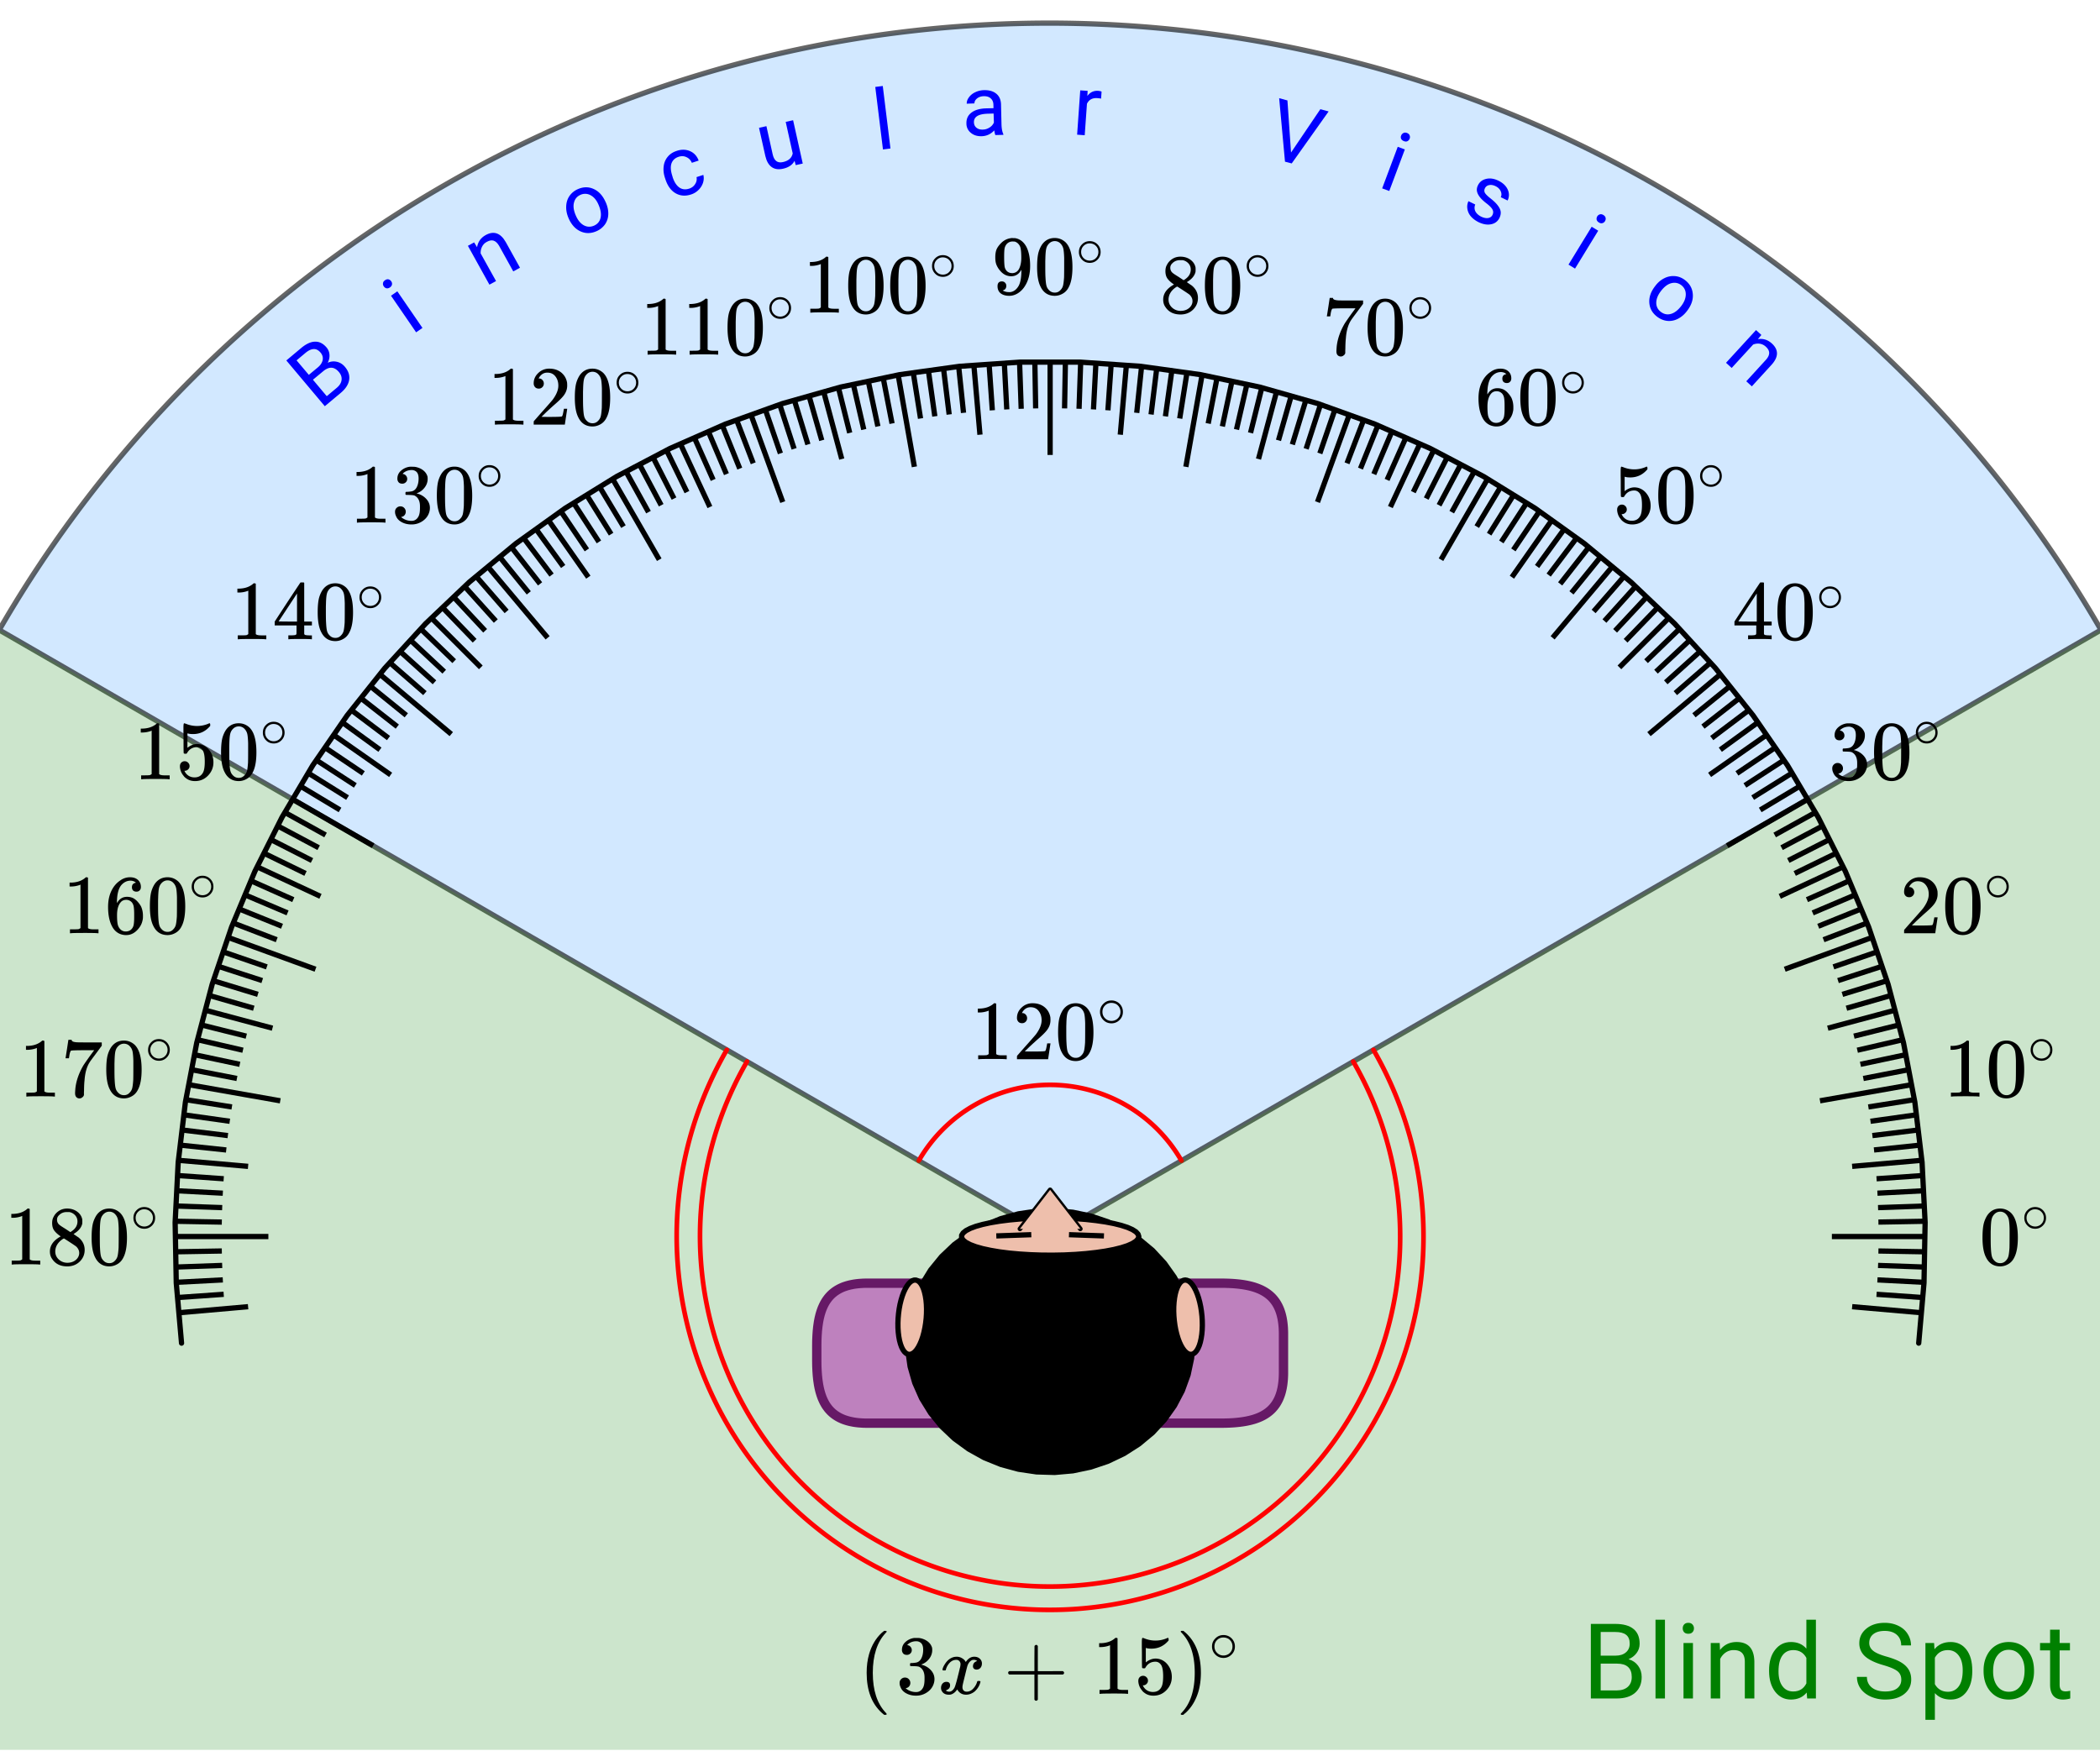
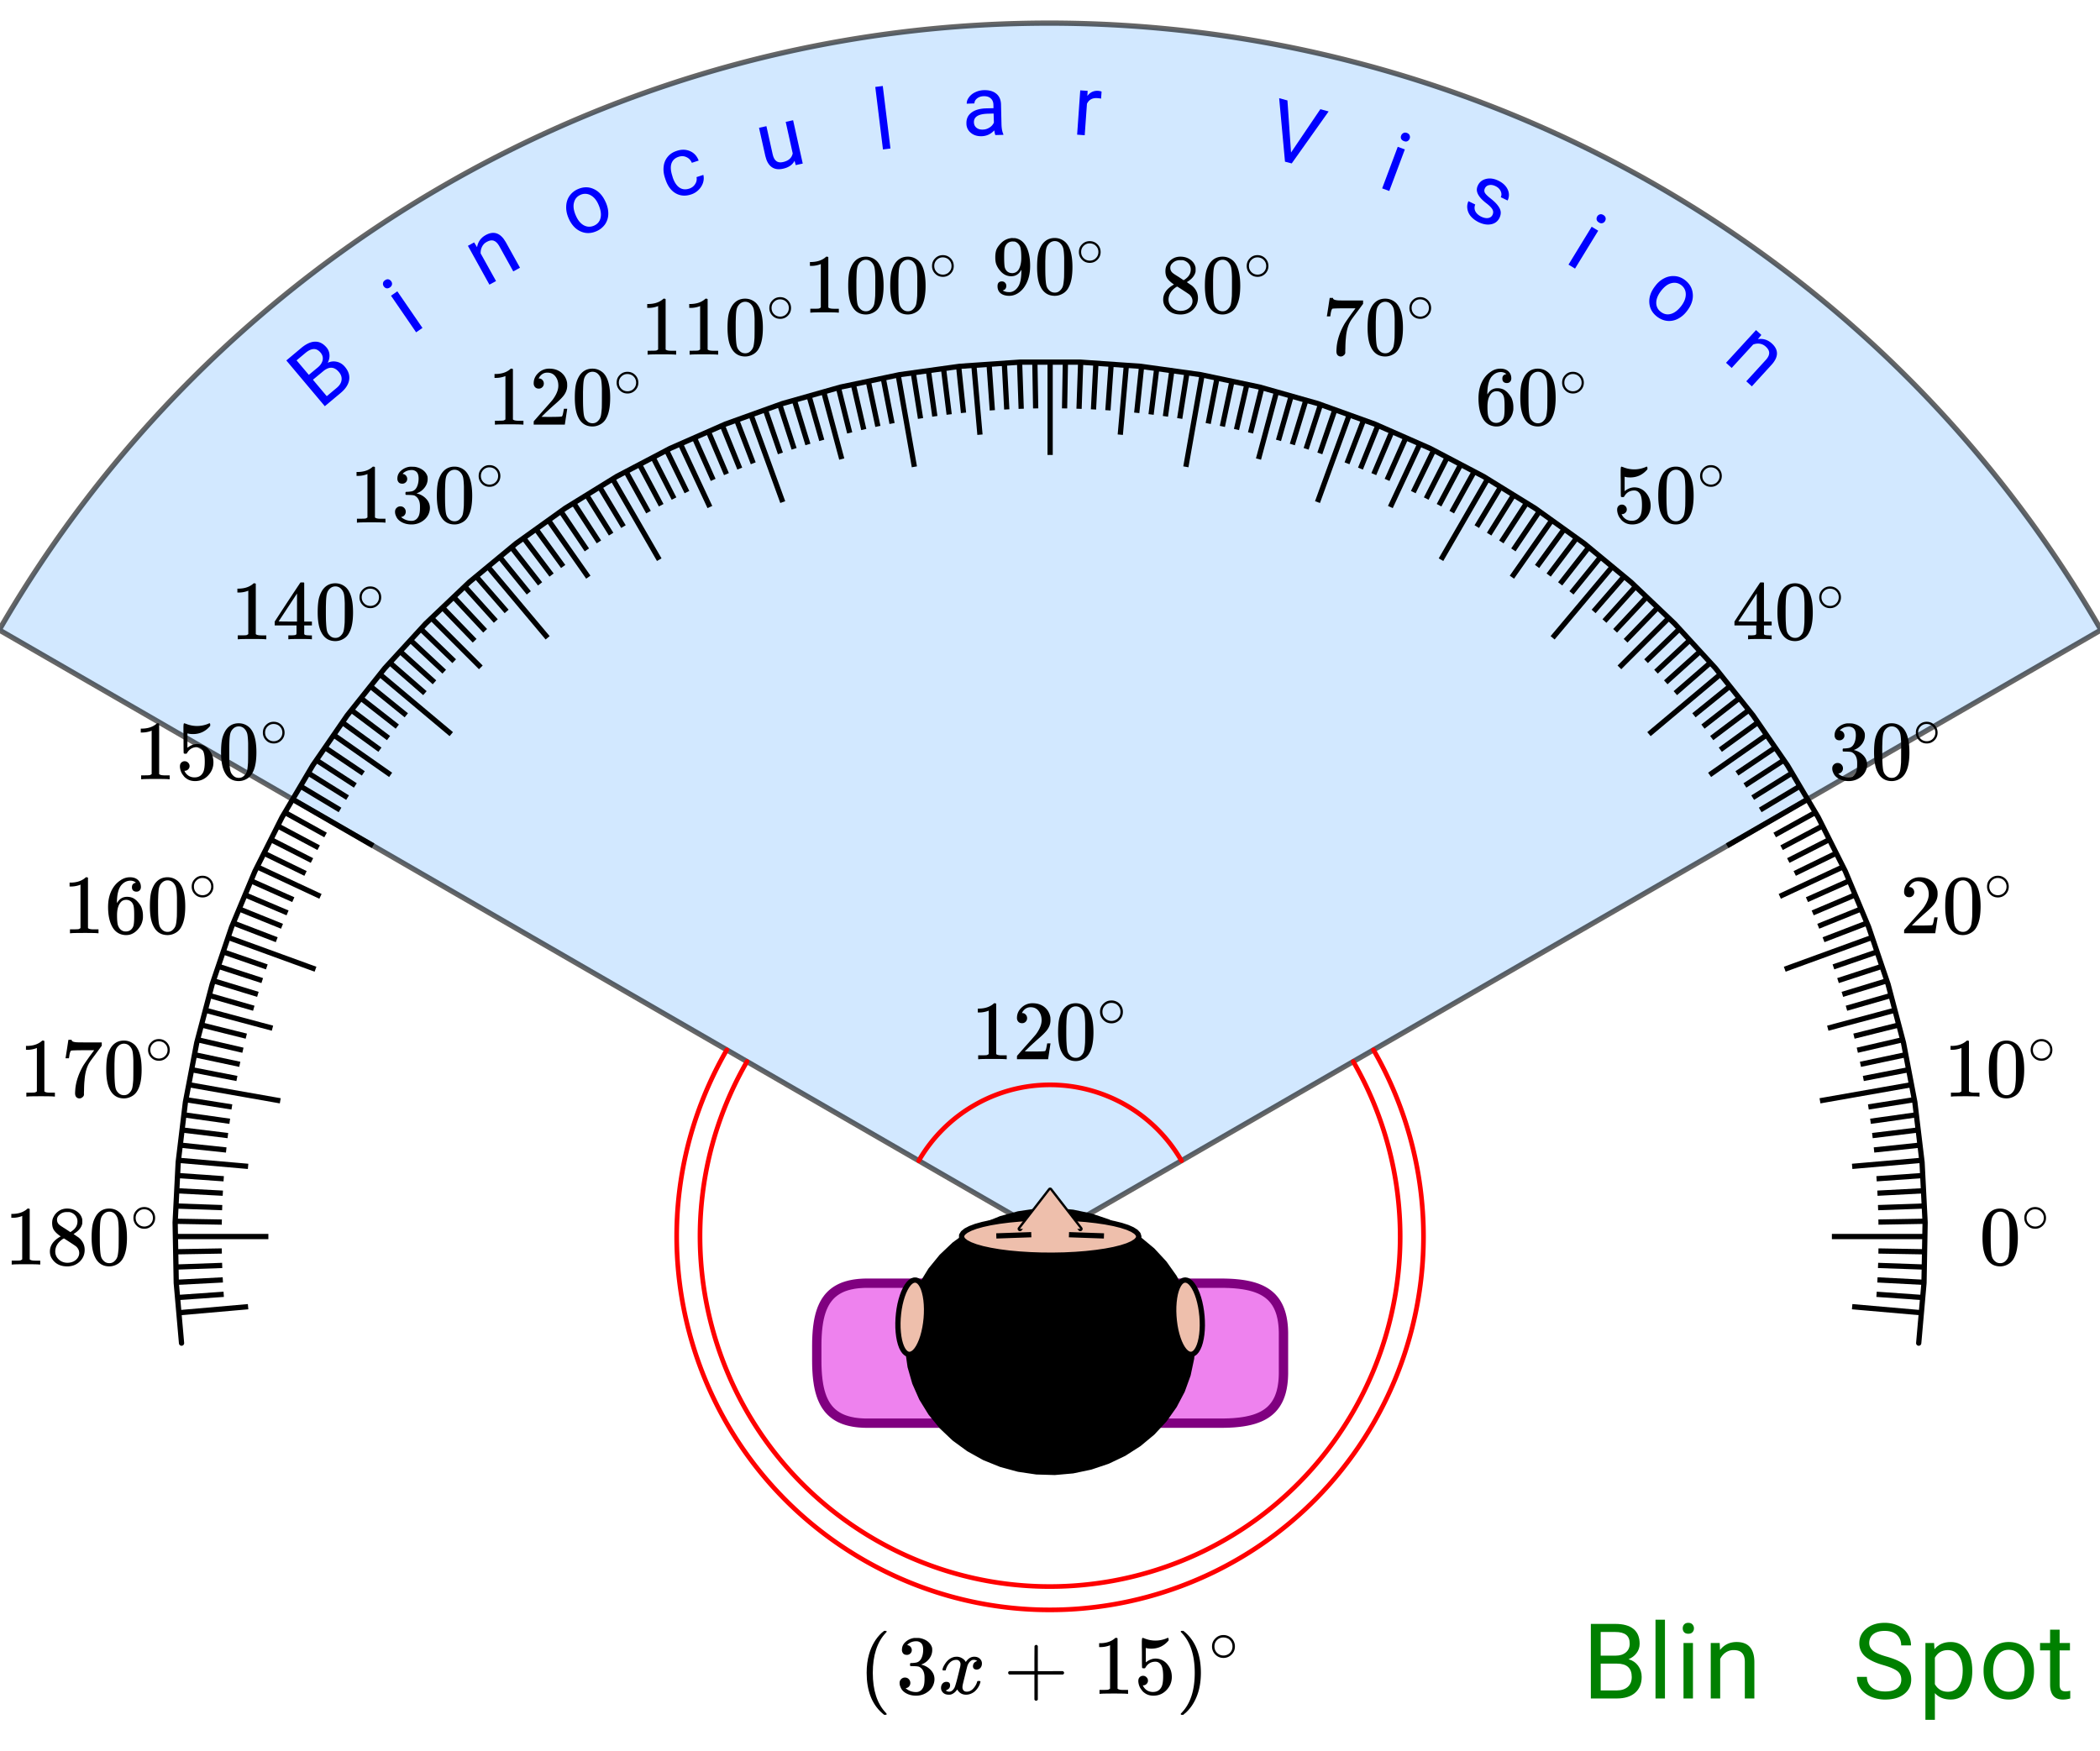
<svg xmlns="http://www.w3.org/2000/svg" xmlns:xlink="http://www.w3.org/1999/xlink" width="449.28" height="374.72" viewBox="0 0 336.96 281.04">
  <defs>
    <symbol overflow="visible" id="d">
      <path d="M5.61 0c-.157-.031-.872-.047-2.141-.047C2.207-.047 1.5-.03 1.344 0h-.157v-.625h.344c.52 0 .86-.008 1.016-.031.07-.008.18-.067.328-.172v-6.969c-.023 0-.059.016-.11.047a4.134 4.134 0 0 1-1.39.25h-.25v-.625h.25c.758-.02 1.39-.188 1.89-.5a2.46 2.46 0 0 0 .422-.313c.008-.03.063-.046.157-.046a.36.36 0 0 1 .234.078v8.078c.133.137.43.203.89.203h.798V0zm0 0" />
    </symbol>
    <symbol overflow="visible" id="e">
      <path d="M1.484-5.781c-.25 0-.449-.078-.593-.235a.872.872 0 0 1-.22-.609c0-.645.243-1.195.735-1.656a2.46 2.46 0 0 1 1.766-.703c.77 0 1.41.21 1.922.625.508.418.82.964.937 1.64.008.168.016.32.016.453 0 .524-.156 1.012-.469 1.47-.25.374-.758.89-1.516 1.546-.324.281-.777.695-1.359 1.234l-.781.766 1.016.016c1.414 0 2.164-.024 2.25-.079.039-.007.085-.101.14-.28.031-.095.094-.4.188-.923v-.03h.53v.03l-.374 2.47V0h-5v-.25c0-.188.008-.29.031-.313.008-.007.383-.437 1.125-1.28.977-1.095 1.61-1.813 1.89-2.157.602-.82.907-1.57.907-2.25 0-.594-.156-1.086-.469-1.484-.312-.407-.746-.61-1.297-.61-.523 0-.945.235-1.265.703-.024.032-.047.079-.078.141a.274.274 0 0 0-.047.078c0 .012.02.016.062.016a.68.68 0 0 1 .547.25.801.801 0 0 1 .219.562c0 .23-.078.422-.235.578a.76.76 0 0 1-.578.235zm0 0" />
    </symbol>
    <symbol overflow="visible" id="f">
      <path d="M1.297-7.89c.5-.727 1.187-1.094 2.062-1.094.657 0 1.227.226 1.72.671.25.243.456.547.624.922.332.75.5 1.778.5 3.079 0 1.398-.195 2.46-.578 3.187-.25.523-.621.902-1.11 1.14a2.534 2.534 0 0 1-1.14.282c-1.031 0-1.79-.473-2.266-1.422-.386-.727-.578-1.79-.578-3.188 0-.832.051-1.519.156-2.062a4.48 4.48 0 0 1 .61-1.516zm3.031-.157a1.24 1.24 0 0 0-.953-.437c-.375 0-.7.148-.969.437-.199.211-.336.465-.406.766-.074.293-.121.797-.14 1.515 0 .063-.008.246-.016.547v.735c0 .855.008 1.453.031 1.796.031.637.082 1.09.156 1.36.07.273.207.508.406.703.25.273.563.406.938.406.363 0 .664-.133.906-.406.196-.195.332-.43.407-.703.07-.27.128-.723.171-1.36.008-.343.016-.94.016-1.796v-.735-.547c-.023-.718-.07-1.222-.14-1.515-.075-.301-.212-.555-.407-.766zm0 0" />
    </symbol>
    <symbol overflow="visible" id="h">
      <path d="M4.484 3.25c0 .082-.078.125-.234.125h-.172l-.39-.328C2.07 1.578 1.265-.563 1.265-3.375c0-1.094.129-2.094.39-3C2.07-7.789 2.75-8.93 3.688-9.797c.07-.05.144-.11.218-.172.082-.07.14-.117.172-.14h.172c.102 0 .164.015.188.046.03.024.046.047.046.079 0 .03-.046.093-.14.187C2.945-8.317 2.25-6.172 2.25-3.359c0 2.804.695 4.937 2.094 6.406.093.101.14.172.14.203zm0 0" />
    </symbol>
    <symbol overflow="visible" id="i">
      <path d="M1.719-6.25c-.25 0-.446-.07-.578-.219a.863.863 0 0 1-.204-.593c0-.508.196-.938.594-1.282a2.566 2.566 0 0 1 1.407-.625h.203c.312 0 .507.008.593.016.301.043.602.137.907.281.593.305.968.727 1.125 1.266.02.093.03.218.03.375 0 .523-.167.996-.5 1.422-.323.418-.73.714-1.218.89-.055.024-.055.04 0 .047.008 0 .05.012.125.031.55.157 1.016.446 1.39.86.376.418.563.89.563 1.422 0 .367-.086.718-.25 1.062-.218.461-.574.84-1.062 1.14-.492.302-1.04.454-1.64.454-.595 0-1.122-.125-1.579-.375-.46-.25-.766-.586-.922-1.016a1.45 1.45 0 0 1-.14-.656c0-.25.082-.453.25-.61a.831.831 0 0 1 .609-.25c.25 0 .453.087.61.25.163.169.25.372.25.61 0 .21-.063.39-.188.547a.768.768 0 0 1-.469.281l-.094.031c.489.407 1.047.61 1.672.61.5 0 .875-.239 1.125-.719.156-.29.234-.742.234-1.36v-.265c0-.852-.292-1.426-.875-1.719-.124-.05-.398-.082-.812-.093l-.563-.016-.046-.031c-.024-.02-.032-.086-.032-.204 0-.113.008-.18.032-.203.03-.03.054-.046.078-.046.25 0 .508-.02.781-.063.395-.05.695-.27.906-.656.207-.395.313-.867.313-1.422 0-.582-.157-.973-.469-1.172a1.131 1.131 0 0 0-.64-.188c-.45 0-.844.122-1.188.36l-.125.094a.671.671 0 0 0-.094.109l-.047.047a.88.88 0 0 0 .094.031c.176.024.328.11.453.266.125.148.188.32.188.515a.715.715 0 0 1-.235.547.76.76 0 0 1-.562.219zm0 0" />
    </symbol>
    <symbol overflow="visible" id="k">
      <path d="M.938-3.094C.813-3.164.75-3.258.75-3.375c0-.113.063-.203.188-.266h4.03v-2.015l.016-2.032c.094-.113.18-.171.266-.171.113 0 .203.07.266.203v4.015H9.53c.133.075.203.168.203.282 0 .105-.07.195-.203.265H5.516V.922c-.063.125-.157.187-.282.187-.117 0-.203-.062-.265-.187v-4.016zm0 0" />
    </symbol>
    <symbol overflow="visible" id="l">
      <path d="M1.438-2.89a.72.72 0 0 1 .546.234.72.72 0 0 1 .235.547c0 .21-.078.386-.235.53a.73.73 0 0 1-.515.22h-.094l.047.062c.133.293.336.531.61.719.28.187.609.281.984.281.644 0 1.101-.27 1.375-.812.175-.332.265-.907.265-1.72 0-.925-.125-1.55-.375-1.874-.23-.3-.515-.453-.86-.453-.698 0-1.23.308-1.593.922a.312.312 0 0 1-.094.125.761.761 0 0 1-.203.015c-.148 0-.23-.031-.25-.093-.023-.032-.031-.817-.031-2.36 0-.258-.008-.57-.016-.937v-.72c0-.5.032-.75.094-.75a.047.047 0 0 1 .047-.03l.25.078a4.646 4.646 0 0 0 3.625-.016.402.402 0 0 1 .172-.062c.07 0 .11.086.11.25v.171C4.8-7.686 3.878-7.25 2.765-7.25c-.282 0-.532-.023-.75-.078l-.141-.031v2.312c.508-.406 1.035-.61 1.578-.61.164 0 .348.024.547.063.602.157 1.094.5 1.469 1.032.383.523.578 1.14.578 1.859 0 .812-.29 1.515-.86 2.11-.562.593-1.261.89-2.093.89C2.52.297 2.035.14 1.64-.172a1.618 1.618 0 0 1-.438-.453C.93-.945.758-1.348.687-1.828c0-.02-.007-.055-.015-.11v-.14c0-.25.07-.445.219-.594a.745.745 0 0 1 .546-.219zm0 0" />
    </symbol>
    <symbol overflow="visible" id="m">
      <path d="M.813-10.094l.046-.015h.297l.375.312C3.156-8.317 3.97-6.176 3.97-3.375c0 1.105-.133 2.105-.39 3C3.16 1.039 2.476 2.18 1.53 3.047c-.062.05-.136.11-.218.172-.075.07-.125.125-.157.156H1a.547.547 0 0 1-.219-.031c-.031-.024-.047-.07-.047-.14.008 0 .063-.06.157-.173C2.285 1.582 2.984-.55 2.984-3.375c0-2.82-.699-4.957-2.093-6.406-.094-.102-.149-.16-.157-.172 0-.07.024-.117.079-.14zm0 0" />
    </symbol>
    <symbol overflow="visible" id="N">
      <path d="M6.234 0c-.125-.031-.71-.047-1.75-.047-1.074 0-1.671.016-1.796.047h-.126v-.625h.422c.383-.008.618-.031.704-.063a.286.286 0 0 0 .171-.14c.008-.008.016-.25.016-.719v-.672h-3.5v-.625l2.031-3.11A431.58 431.58 0 0 1 4.5-9.108c.02-.008.113-.016.281-.016h.25l.078.078v6.203h1.235v.625H5.109V-.89a.25.25 0 0 0 .079.157c.07.062.328.101.765.109h.39V0zm-2.28-2.844v-4.5L1-2.859l1.469.015zm0 0" />
    </symbol>
    <symbol overflow="visible" id="O">
      <path d="M5.031-8.11c-.199-.195-.48-.304-.843-.328-.625 0-1.153.274-1.579.813-.418.586-.625 1.492-.625 2.719L2-4.86l.11-.172c.363-.54.859-.813 1.484-.813.414 0 .781.09 1.094.266a2.6 2.6 0 0 1 .64.547c.219.242.395.492.531.75.196.449.297.933.297 1.453v.234c0 .211-.027.403-.078.578-.105.532-.383 1.032-.828 1.5-.387.407-.82.66-1.297.766a2.688 2.688 0 0 1-.547.047c-.168 0-.32-.016-.453-.047-.668-.125-1.2-.484-1.594-1.078C.83-1.66.563-2.79.563-4.218c0-.97.171-1.817.515-2.548.344-.726.82-1.296 1.438-1.703a2.62 2.62 0 0 1 1.562-.515c.531 0 .953.14 1.266.421.32.282.484.665.484 1.141 0 .23-.07.414-.203.547-.125.137-.297.203-.516.203-.218 0-.398-.062-.53-.187-.126-.125-.188-.301-.188-.532 0-.406.21-.644.64-.718zm-.593 3.235a1.18 1.18 0 0 0-.97-.484c-.335 0-.605.105-.812.312C2.22-4.597 2-3.883 2-2.907c0 .794.05 1.345.156 1.657.094.273.242.5.453.688.22.187.477.28.782.28.457 0 .804-.171 1.046-.515.133-.187.22-.41.25-.672.04-.258.063-.64.063-1.14v-.422c0-.508-.023-.895-.063-1.156a1.566 1.566 0 0 0-.25-.688zm0 0" />
    </symbol>
    <symbol overflow="visible" id="P">
      <path d="M.734-6.172C.742-6.192.82-6.68.97-7.64l.219-1.453c0-.008.085-.015.265-.015h.266v.046c0 .094.066.172.203.235.133.062.367.105.703.125.344.012 1.102.015 2.281.015h1.64v.532l-.921 1.25c-.137.187-.293.398-.469.625l-.39.531a7.378 7.378 0 0 0-.157.234c-.468.73-.746 1.704-.828 2.922-.043.375-.07.883-.078 1.516 0 .125-.008.258-.015.39v.438a.62.62 0 0 1-.266.375.674.674 0 0 1-.438.172.692.692 0 0 1-.53-.219c-.126-.144-.188-.351-.188-.625 0-.125.015-.379.046-.765.133-1.208.555-2.426 1.266-3.657.176-.281.55-.82 1.125-1.625l.625-.843h-1.25c-1.574 0-2.398.027-2.469.078-.043.023-.093.12-.156.296a3.92 3.92 0 0 0-.125.625c-.023.157-.039.247-.047.266v.031H.734zm0 0" />
    </symbol>
    <symbol overflow="visible" id="Q">
      <path d="M2.313-4.516c-.438-.289-.778-.593-1.016-.906-.242-.312-.36-.723-.36-1.234 0-.383.07-.707.22-.969.195-.406.488-.734.874-.984.383-.25.82-.375 1.313-.375.613 0 1.144.164 1.594.484.445.324.722.734.828 1.234.007.055.015.164.015.329 0 .199-.008.328-.015.39-.137.594-.547 1.11-1.235 1.547l-.156.11c.5.343.758.523.781.53.664.544 1 1.215 1 2.016 0 .73-.265 1.356-.797 1.875-.53.508-1.199.766-2 .766C2.254.297 1.441-.11.922-.922c-.23-.32-.344-.71-.344-1.172 0-.976.578-1.785 1.735-2.422zM5-6.922c0-.383-.125-.71-.375-.984a1.69 1.69 0 0 0-.922-.516h-.437c-.48 0-.883.164-1.204.485-.23.21-.343.453-.343.734 0 .387.164.695.5.922.039.043.328.23.86.562l.78.516c.008-.008.067-.047.172-.11a2.95 2.95 0 0 0 .25-.187C4.758-5.883 5-6.36 5-6.922zM1.437-2.109c0 .523.192.96.579 1.312a2.01 2.01 0 0 0 1.359.516c.363 0 .695-.07 1-.219.3-.156.531-.36.688-.61.144-.226.218-.472.218-.734 0-.383-.156-.726-.468-1.031-.075-.07-.45-.328-1.125-.766l-.407-.265C3.133-4 3.02-4.07 2.937-4.125l-.109-.063-.156.079c-.563.367-.938.812-1.125 1.343-.074.243-.11.461-.11.657zm0 0" />
    </symbol>
    <symbol overflow="visible" id="R">
      <path d="M2.328-1.297a.76.76 0 0 1-.14.469.597.597 0 0 1-.36.234l-.062.016c0 .012.03.039.093.078a.289.289 0 0 0 .157.063c.195.093.453.14.765.14.164 0 .281-.008.344-.031.438-.102.8-.379 1.094-.828.351-.508.531-1.383.531-2.625v-.094l-.078.11c-.367.617-.883.921-1.547.921-.719 0-1.328-.312-1.828-.937a3.351 3.351 0 0 1-.563-.938c-.117-.3-.171-.687-.171-1.156 0-.52.066-.945.203-1.281.144-.332.39-.672.734-1.016a2.658 2.658 0 0 1 1.672-.797l.031-.015h.078c.008 0 .035.007.078.015h.11c.187 0 .316.012.39.031.727.157 1.297.622 1.704 1.391.394.781.593 1.797.593 3.047 0 1.262-.273 2.324-.812 3.188a3.582 3.582 0 0 1-1.14 1.187c-.45.281-.915.422-1.391.422-.575 0-1.032-.133-1.376-.39C1.095-.364.922-.75.922-1.25c0-.508.234-.766.703-.766.207 0 .375.07.5.204a.676.676 0 0 1 .203.515zm1.36-7.11a4.146 4.146 0 0 0-.376-.015c-.335 0-.624.121-.874.36a1.5 1.5 0 0 0-.376.718c-.054.274-.078.735-.078 1.39 0 .618.02 1.106.063 1.47.039.336.172.609.39.828.227.21.516.312.86.312h.047c.488-.039.844-.289 1.062-.75.219-.468.328-1.035.328-1.703 0-.695-.039-1.203-.109-1.516A1.36 1.36 0 0 0 4.297-8a1.248 1.248 0 0 0-.61-.406zm0 0" />
    </symbol>
    <symbol overflow="visible" id="g">
      <path d="M4.188-2.344c0 .512-.184.946-.547 1.297a1.781 1.781 0 0 1-1.282.531c-.53 0-.976-.187-1.328-.562a1.786 1.786 0 0 1-.515-1.297c0-.488.171-.906.515-1.25.352-.375.79-.563 1.313-.563a1.81 1.81 0 0 1 1.844 1.844zm-1-1.219a1.62 1.62 0 0 0-.876-.234 1.4 1.4 0 0 0-.78.235c-.419.304-.626.703-.626 1.203 0 .5.207.902.625 1.203.25.168.524.25.828.25.29 0 .567-.082.829-.25.406-.301.609-.703.609-1.203 0-.5-.203-.899-.61-1.204zm0 0" />
    </symbol>
    <symbol overflow="visible" id="j">
      <path d="M.781-3.75C.727-3.8.703-3.848.703-3.89c.031-.25.172-.563.422-.938.414-.633.941-1.004 1.578-1.11.133-.007.235-.015.297-.015.313 0 .598.086.86.25.269.156.46.355.578.594.113-.157.187-.25.218-.282.332-.375.711-.562 1.14-.562.364 0 .661.105.891.312.227.211.344.465.344.766 0 .281-.078.516-.234.703a.776.776 0 0 1-.625.281.64.64 0 0 1-.422-.14.521.521 0 0 1-.156-.39c0-.415.222-.696.672-.845a.58.58 0 0 0-.141-.093.705.705 0 0 0-.39-.094.91.91 0 0 0-.266.031c-.336.149-.586.445-.75.89-.032.075-.164.579-.39 1.516-.231.93-.356 1.45-.376 1.563a1.827 1.827 0 0 0-.047.406c0 .211.063.383.188.516.125.125.289.187.5.187.383 0 .726-.16 1.031-.484.3-.32.508-.676.625-1.063.02-.082.04-.129.063-.14.03-.02.109-.031.234-.031.164 0 .25.039.25.109 0 .012-.012.058-.031.14-.149.563-.461 1.055-.938 1.47-.43.323-.875.484-1.344.484-.625 0-1.101-.282-1.421-.844-.262.406-.594.68-1 .812-.086.02-.2.032-.344.032-.524 0-.89-.188-1.11-.563a.953.953 0 0 1-.14-.531c0-.27.078-.5.234-.688a.798.798 0 0 1 .625-.28c.395 0 .594.187.594.562 0 .336-.164.574-.484.718a.359.359 0 0 1-.063.047l-.078.031c-.012.012-.024.016-.031.016h-.032c0 .031.063.074.188.125a.817.817 0 0 0 .36.078c.32 0 .597-.203.827-.61.102-.163.282-.75.532-1.75.05-.206.109-.437.171-.687.063-.257.11-.457.141-.593.031-.133.05-.211.063-.235a2.86 2.86 0 0 0 .078-.531.678.678 0 0 0-.188-.5.613.613 0 0 0-.484-.203c-.406 0-.762.156-1.063.469a2.562 2.562 0 0 0-.609 1.078c-.012.074-.031.12-.063.14a.752.752 0 0 1-.218.016zm0 0" />
    </symbol>
    <symbol overflow="visible" id="n">
      <path d="M1.39 0v-11.969h3.923c1.289 0 2.265.274 2.921.813.657.531.985 1.324.985 2.375 0 .562-.164 1.058-.485 1.484-.312.43-.746.762-1.296 1 .644.18 1.156.524 1.53 1.031.384.512.579 1.118.579 1.813 0 1.074-.352 1.918-1.047 2.531C7.8-.305 6.816 0 5.547 0zM2.97-5.594v4.297h2.61c.726 0 1.304-.187 1.734-.562.425-.383.64-.91.64-1.579 0-1.437-.789-2.156-2.36-2.156zm0-1.281h2.39c.688 0 1.235-.172 1.641-.516.414-.343.625-.812.625-1.406 0-.656-.195-1.129-.578-1.422-.375-.3-.953-.453-1.734-.453H2.969zm0 0" />
    </symbol>
    <symbol overflow="visible" id="o">
      <path d="M2.797 0H1.28v-12.64h1.516zm0 0" />
    </symbol>
    <symbol overflow="visible" id="p">
      <path d="M2.797 0H1.28v-8.906h1.516zm-1.64-11.266c0-.238.07-.441.218-.609.156-.176.379-.266.672-.266.3 0 .523.09.672.266a.88.88 0 0 1 .234.625.85.85 0 0 1-.234.61c-.149.167-.371.25-.672.25-.293 0-.516-.083-.672-.25-.148-.165-.219-.376-.219-.626zm0 0" />
    </symbol>
    <symbol overflow="visible" id="q">
      <path d="M2.594-8.906l.047 1.125c.675-.852 1.566-1.282 2.671-1.282 1.875 0 2.82 1.063 2.844 3.188V0H6.625v-5.89c0-.633-.148-1.102-.438-1.407-.292-.312-.742-.469-1.343-.469a2.23 2.23 0 0 0-1.297.391 2.647 2.647 0 0 0-.875 1.031V0H1.156v-8.906zm0 0" />
    </symbol>
    <symbol overflow="visible" id="r">
-       <path d="M.781-4.531c0-1.364.32-2.457.969-3.282.645-.832 1.492-1.25 2.547-1.25 1.039 0 1.863.356 2.469 1.063v-4.64h1.53V0H6.892l-.079-.953C6.207-.203 5.364.172 4.283.172 3.25.172 2.405-.25 1.75-1.094 1.102-1.945.781-3.05.781-4.406zm1.516.187c0 1 .207 1.79.625 2.36.414.574.992.859 1.734.859.969 0 1.672-.43 2.11-1.297v-4.094c-.45-.832-1.149-1.25-2.094-1.25-.75 0-1.336.29-1.75.86-.418.574-.625 1.43-.625 2.562zm0 0" />
-     </symbol>
+       </symbol>
    <symbol overflow="visible" id="t">
      <path d="M4.922-5.344c-1.356-.383-2.344-.86-2.969-1.422a2.755 2.755 0 0 1-.922-2.109c0-.938.375-1.71 1.125-2.328.758-.625 1.742-.938 2.953-.938.82 0 1.555.164 2.204.485.644.312 1.14.75 1.484 1.312a3.39 3.39 0 0 1 .531 1.828H7.75c0-.718-.234-1.285-.703-1.703-.461-.414-1.106-.625-1.938-.625-.78 0-1.39.172-1.828.516-.437.344-.656.82-.656 1.422 0 .492.207.906.625 1.25.414.336 1.117.64 2.11.922 1 .28 1.78.59 2.343.921.563.336.977.731 1.25 1.188.27.45.406.977.406 1.578 0 .969-.382 1.75-1.14 2.344-.75.586-1.762.875-3.031.875a5.732 5.732 0 0 1-2.313-.469c-.71-.32-1.258-.754-1.64-1.297a3.182 3.182 0 0 1-.579-1.875H2.25c0 .719.266 1.293.797 1.719.531.418 1.242.625 2.14.625.833 0 1.47-.164 1.907-.5.445-.344.672-.805.672-1.39 0-.594-.211-1.051-.625-1.376-.407-.32-1.149-.64-2.22-.953zm0 0" />
    </symbol>
    <symbol overflow="visible" id="u">
      <path d="M8.672-4.344c0 1.356-.313 2.45-.938 3.282C7.117-.239 6.281.171 5.22.171 4.145.172 3.297-.172 2.672-.86v4.28H1.156V-8.905h1.39l.063 1c.625-.77 1.489-1.157 2.594-1.157 1.063 0 1.906.407 2.531 1.22.625.804.938 1.921.938 3.359zM7.14-4.53c0-1-.215-1.785-.641-2.36-.43-.582-1.012-.875-1.75-.875-.93 0-1.621.407-2.078 1.22v4.25c.457.812 1.156 1.218 2.094 1.218.726 0 1.304-.285 1.734-.86.426-.582.64-1.445.64-2.593zm0 0" />
    </symbol>
    <symbol overflow="visible" id="v">
      <path d="M.75-4.531c0-.875.172-1.657.516-2.344.343-.695.816-1.234 1.421-1.61.614-.382 1.313-.578 2.094-.578 1.219 0 2.196.422 2.938 1.266.75.836 1.125 1.95 1.125 3.344v.11c0 .866-.168 1.64-.5 2.327a3.679 3.679 0 0 1-1.422 1.61c-.617.386-1.324.578-2.125.578-1.2 0-2.172-.422-2.922-1.266C1.125-1.937.75-3.047.75-4.422zm1.531.187c0 .98.227 1.774.688 2.375.457.594 1.066.89 1.828.89.781 0 1.394-.3 1.844-.905.457-.602.687-1.454.687-2.547 0-.977-.234-1.77-.703-2.375-.46-.602-1.074-.907-1.844-.907-.75 0-1.355.305-1.812.907-.461.593-.688 1.449-.688 2.562zm0 0" />
    </symbol>
    <symbol overflow="visible" id="w">
      <path d="M3.219-11.047v2.14h1.656v1.188H3.219v5.516c0 .355.07.621.219.797.144.18.394.265.75.265.175 0 .421-.03.734-.093V0A4.364 4.364 0 0 1 3.75.172c-.68 0-1.195-.203-1.547-.61-.344-.414-.515-1.003-.515-1.765V-7.72H.077v-1.187h1.61v-2.14zm0 0" />
    </symbol>
    <symbol overflow="visible" id="x">
      <path d="M.844-.719l-6.172-7.343 2.406-2.016c.805-.664 1.547-1 2.235-1 .68-.008 1.285.308 1.828.953.28.344.43.73.453 1.156.031.43-.063.856-.282 1.281a2.182 2.182 0 0 1 1.485-.156c.5.117.926.387 1.281.813.563.668.785 1.367.672 2.093-.117.731-.563 1.422-1.344 2.079zm-1.906-4.25l2.218 2.64 1.61-1.343c.445-.375.703-.785.765-1.234.063-.457-.078-.89-.422-1.297-.742-.883-1.59-.922-2.546-.11zm-.657-.781L-.25-6.969c.414-.351.664-.738.75-1.156.082-.426-.027-.82-.328-1.188-.344-.406-.711-.597-1.11-.578-.394.012-.832.215-1.312.61l-1.438 1.203zm0 0" />
    </symbol>
    <symbol overflow="visible" id="y">
      <path d="M1.86-1.281L.843-.578l-4.032-5.875 1.016-.703zm-6.204-6.672a.662.662 0 0 1-.125-.516c.024-.187.133-.344.328-.469.188-.132.371-.18.547-.14.18.043.324.148.438.312a.647.647 0 0 1 .125.516c-.031.18-.14.336-.328.469-.196.125-.38.172-.547.14a.719.719 0 0 1-.438-.312zm0 0" />
    </symbol>
    <symbol overflow="visible" id="z">
      <path d="M-1.64-7.234l.468.765c.149-.863.606-1.508 1.375-1.937 1.313-.727 2.39-.352 3.235 1.125l2.28 4.11-1.077.593-2.282-4.125c-.261-.438-.554-.707-.875-.813-.312-.101-.683-.035-1.109.204-.344.187-.594.449-.75.78-.164.325-.238.68-.219 1.063L1.875-1.03.812-.453-2.64-6.687zm0 0" />
    </symbol>
    <symbol overflow="visible" id="A">
      <path d="M-.906-3.563c-.27-.632-.39-1.257-.36-1.874.024-.625.2-1.176.532-1.657A3.174 3.174 0 0 1 .625-8.187c.883-.383 1.734-.383 2.547 0 .812.374 1.441 1.074 1.89 2.093l.032.063c.281.648.41 1.277.39 1.89a2.985 2.985 0 0 1-.53 1.625 3.29 3.29 0 0 1-1.376 1.094c-.898.387-1.75.39-2.562.016C.203-1.781-.426-2.473-.875-3.484zM.28-3.937c.313.73.727 1.246 1.25 1.546.532.293 1.082.32 1.657.079.57-.25.925-.672 1.062-1.266.133-.594.023-1.29-.328-2.094-.305-.719-.719-1.223-1.25-1.516a1.801 1.801 0 0 0-1.64-.078c-.555.243-.903.657-1.048 1.25-.156.586-.054 1.278.297 2.079zm0 0" />
    </symbol>
    <symbol overflow="visible" id="B">
      <path d="M3.328-1.984c.414-.133.735-.38.953-.735.227-.351.301-.722.219-1.11l1.094-.358c.101.398.086.812-.047 1.25-.137.43-.375.812-.719 1.156-.344.343-.746.59-1.203.734-.918.305-1.75.234-2.5-.203C.383-1.688-.156-2.441-.5-3.516l-.063-.187C-.78-4.36-.847-4.984-.766-5.578A2.862 2.862 0 0 1-.109-7.11c.351-.426.836-.739 1.453-.938.758-.25 1.46-.234 2.11.047.655.281 1.116.79 1.39 1.516l-1.094.359c-.18-.426-.465-.727-.86-.906-.386-.188-.804-.207-1.25-.063-.585.188-.968.543-1.156 1.063-.18.523-.136 1.183.125 1.984l.063.234c.258.782.617 1.336 1.078 1.657.457.312.984.37 1.578.172zm0 0" />
    </symbol>
    <symbol overflow="visible" id="C">
      <path d="M5.031-1.844c-.336.649-.949 1.07-1.843 1.266-.743.168-1.352.078-1.829-.266-.48-.344-.82-.93-1.015-1.765L-.672-7.141l1.188-.265 1 4.5c.226 1.043.773 1.465 1.64 1.265.906-.195 1.43-.66 1.578-1.39L3.61-8.094l1.188-.265 1.547 6.953-1.125.25zm0 0" />
    </symbol>
    <symbol overflow="visible" id="D">
      <path d="M2.234-.281l-1.203.156-1.234-10.031L1-10.312zm0 0" />
    </symbol>
    <symbol overflow="visible" id="E">
      <path d="M5.313-.14C5.25-.274 5.19-.524 5.14-.89c-.563.605-1.235.913-2.016.937-.71.02-1.293-.16-1.75-.547a1.876 1.876 0 0 1-.703-1.484c-.024-.75.242-1.332.797-1.75.55-.426 1.336-.657 2.36-.688l1.187-.031L5-5.016c-.012-.425-.152-.757-.422-1-.262-.25-.637-.367-1.125-.359-.437.012-.797.133-1.078.36-.281.23-.422.495-.422.796L.72-5.172c-.012-.351.11-.695.36-1.031.25-.344.585-.613 1.015-.813A3.352 3.352 0 0 1 3.5-7.344c.82-.02 1.473.168 1.953.563.477.386.734.945.766 1.672l.078 3.265c.02.657.117 1.18.297 1.563v.11zm-2.047-.876c.382 0 .742-.101 1.078-.312a1.77 1.77 0 0 0 .734-.813l-.047-1.453-.953.031c-1.492.043-2.226.5-2.203 1.376.008.374.145.667.406.874.258.211.586.31.985.297zm0 0" />
    </symbol>
    <symbol overflow="visible" id="F">
      <path d="M4.766-5.719a3.71 3.71 0 0 0-.594-.078c-.793-.062-1.352.242-1.672.906L2.14.156.923.063l.5-7.11 1.187.078-.046.828c.437-.601 1.019-.879 1.75-.828.238.024.414.063.53.125zm0 0" />
    </symbol>
    <symbol overflow="visible" id="G">
      <path d="M4.578-.5l4.703-6.953 1.328.36L4.688 1.25 3.609.969 2.672-9.22 4-8.859zm0 0" />
    </symbol>
    <symbol overflow="visible" id="H">
      <path d="M2.11.781L.968.36l2.5-6.671 1.14.421zm1.906-8.89a.724.724 0 0 1 .359-.407c.164-.093.36-.097.578-.015.219.086.36.215.422.39.07.168.07.344 0 .532a.739.739 0 0 1-.344.39c-.156.086-.343.086-.562 0-.219-.082-.371-.207-.453-.375a.625.625 0 0 1 0-.515zm0 0" />
    </symbol>
    <symbol overflow="visible" id="I">
      <path d="M5.375.516c.145-.305.145-.586 0-.86-.137-.27-.453-.597-.953-.984-.5-.383-.871-.738-1.11-1.063-.242-.32-.386-.632-.437-.937-.043-.3.016-.61.172-.922.258-.531.695-.867 1.312-1.016.614-.144 1.266-.05 1.954.282.726.355 1.226.828 1.5 1.421.269.594.265 1.184-.016 1.766l-1.094-.531c.145-.3.14-.625-.016-.969-.156-.344-.43-.61-.812-.797-.387-.187-.734-.242-1.047-.172a.898.898 0 0 0-.672.516c-.125.262-.12.512.016.75.144.23.46.54.953.922.488.387.86.75 1.11 1.094.257.336.41.656.452.968.04.313-.023.645-.187 1-.281.57-.734.914-1.36 1.032-.617.125-1.288.007-2.015-.344-.512-.262-.922-.574-1.234-.938a2.379 2.379 0 0 1-.547-1.203 2.078 2.078 0 0 1 .172-1.219l1.093.532a1.29 1.29 0 0 0 .016 1.093c.176.344.488.63.938.86.414.195.785.27 1.109.219.332-.055.566-.22.703-.5zm0 0" />
    </symbol>
    <symbol overflow="visible" id="J">
      <path d="M1.922 1.172L.875.532l3.719-6.079 1.047.64zm3.562-8.375a.734.734 0 0 1 .422-.328c.188-.051.38-.016.578.11.196.124.313.276.344.452.04.18.008.352-.094.516a.663.663 0 0 1-.421.328c-.18.055-.368.016-.563-.11-.2-.124-.32-.273-.36-.452a.76.76 0 0 1 .094-.516zm0 0" />
    </symbol>
    <symbol overflow="visible" id="K">
      <path d="M2.656-2.531c.414-.563.899-.977 1.453-1.25a3.13 3.13 0 0 1 1.704-.344c.57.043 1.109.25 1.609.625.77.586 1.191 1.328 1.266 2.234.082.899-.215 1.79-.891 2.688l-.047.062c-.418.551-.898.961-1.438 1.235a3.03 3.03 0 0 1-1.687.344c-.574-.055-1.121-.274-1.64-.657C2.21 1.82 1.788 1.082 1.718.187c-.074-.894.222-1.78.89-2.656zm.89.844c-.48.636-.718 1.257-.718 1.859.008.601.258 1.086.75 1.453.5.375 1.035.477 1.61.313.582-.168 1.14-.602 1.671-1.297.47-.625.704-1.239.704-1.844 0-.613-.247-1.11-.735-1.484-.48-.352-1.016-.454-1.61-.297-.585.156-1.14.59-1.671 1.296zm0 0" />
    </symbol>
    <symbol overflow="visible" id="L">
      <path d="M6.344-3.844l-.563.672c.852-.125 1.602.11 2.25.703C9.133-1.457 9.117-.32 7.984.937l-3.171 3.47-.891-.813L7.109.109c.332-.382.493-.742.485-1.078 0-.332-.18-.66-.532-.984a1.834 1.834 0 0 0-.984-.484 2.008 2.008 0 0 0-1.062.14l-3.438 3.75L.672.625l4.812-5.25zm0 0" />
    </symbol>
    <symbol overflow="visible" id="M">
      <path d="M3.984-2.234c0 .48-.171.89-.515 1.234-.344.336-.75.5-1.219.5-.512 0-.934-.176-1.266-.531A1.677 1.677 0 0 1 .5-2.25c0-.477.16-.879.484-1.203.332-.352.75-.531 1.25-.531s.922.18 1.266.53c.32.337.484.743.484 1.22zm-.953-1.157a1.488 1.488 0 0 0-.828-.234c-.273 0-.523.078-.75.234-.398.293-.594.672-.594 1.141 0 .48.196.867.594 1.156.238.157.504.235.797.235.281 0 .54-.079.781-.235.395-.289.594-.676.594-1.156 0-.469-.2-.848-.594-1.14zm0 0" />
    </symbol>
    <clipPath id="a">
      <path d="M0 0h336.96v280.832H0zm0 0" />
    </clipPath>
    <clipPath id="b">
      <path d="M0 3h336.96v196H0zm0 0" />
    </clipPath>
    <clipPath id="c">
      <path d="M0 101h336.96v179.832H0zm0 0" />
    </clipPath>
  </defs>
  <g clip-path="url(#a)" fill="#fff">
-     <path d="M0 0h337v280.832H0zm0 0" />
+     <path d="M0 0h337v280.832zm0 0" />
    <path d="M0 0h337v280.832H0zm0 0" />
  </g>
  <path d="M141.164 228.41h55.055l.191-.004.375-.008.188-.007.183-.004.18-.008.18-.012.18-.008.35-.023.345-.031.168-.016.168-.02.164-.015.164-.023.164-.02.16-.023.156-.024.16-.027.305-.055.152-.031.297-.063.29-.07.421-.117.137-.043.133-.047.133-.043.128-.047.258-.101.125-.051.125-.055.121-.055.235-.117.117-.062.113-.063.11-.066.113-.067.105-.066.106-.074.105-.07.102-.075.101-.078.098-.078.094-.078.094-.082.093-.086.09-.086.09-.09.086-.09.164-.187.082-.098.078-.101.074-.102.078-.102.07-.105.071-.11.067-.109.066-.113.066-.117.063-.117.058-.118.059-.12.055-.126.054-.129.051-.129.05-.132.048-.133.047-.137.086-.281.039-.145.07-.297.035-.152.031-.152.055-.32.024-.16.023-.165.02-.168.019-.172.031-.351.012-.18.008-.18.008-.183.007-.188.004-.191v-6.566l-.004-.192-.007-.187-.008-.184-.008-.18-.012-.18-.031-.35-.039-.337-.023-.168-.024-.16-.055-.32-.03-.153-.036-.152-.07-.297-.04-.144-.085-.282-.047-.136-.047-.133-.05-.133-.052-.129-.054-.129-.055-.12-.059-.126-.058-.117-.063-.117-.066-.117-.066-.114-.067-.11-.07-.108-.07-.106-.079-.101-.074-.102-.078-.102-.082-.097-.164-.188-.086-.09-.09-.09-.09-.085-.093-.086-.094-.082-.094-.078-.098-.079-.101-.078-.102-.074-.105-.07-.106-.074-.105-.067-.113-.066-.11-.067-.113-.062-.117-.063-.235-.117-.12-.055-.126-.054-.125-.051-.258-.102-.128-.046-.133-.043-.133-.047-.137-.043-.422-.117-.289-.07-.297-.063-.152-.032-.305-.054-.16-.028-.156-.023-.16-.023-.164-.02-.164-.023-.164-.016-.168-.02-.168-.015-.344-.031-.352-.024-.18-.008-.179-.011-.18-.008-.183-.004-.188-.008-.375-.008-.191-.004h-57.211l-.192.004-.187.004-.184.008-.183.012-.18.011-.176.012-.172.016-.171.02-.168.019-.329.047-.16.027-.312.063-.153.03-.148.036-.148.039-.145.04-.14.038-.137.047-.137.043-.137.047-.133.05-.128.051-.125.055-.125.059-.122.054-.12.063-.118.062-.113.063-.113.066-.114.07-.21.141-.106.074-.102.079-.195.156-.098.082-.09.086-.093.086-.086.086-.086.093-.086.09-.082.094-.082.098-.078.097-.223.305-.07.105-.07.11-.067.11-.062.113-.067.113-.058.113-.059.117-.059.121-.054.121-.11.25-.05.125-.047.13-.047.132-.047.13-.086.273-.04.136-.042.14-.035.141-.035.145-.036.148-.035.145-.03.148-.028.153-.032.152-.027.156-.023.157-.07.48-.02.164-.02.168-.015.164-.02.172-.015.172-.012.172-.035.527-.008.18-.024.55-.007.376v.191l-.004.191v2.637l.004.192v.19l.007.376.024.55.008.18.011.176.012.18.024.344.015.172.02.171.015.164.02.168.02.164.07.48.023.157.027.156.032.153.027.152.031.149.035.148.07.29.036.14.043.14.039.137.086.273.047.13.047.132.047.13.05.124.11.25.054.121.059.121.059.117.058.114.067.113.062.113.066.11.07.11.071.105.223.304.078.098.082.098.082.093.086.09.086.094.086.086.094.086.09.086.097.082.195.156.102.078.105.074.211.14.114.071.113.067.113.062.117.063.121.062.122.055.125.058.125.055.128.05.133.052.137.047.137.043.136.046.141.04.145.039.148.039.148.035.153.031.312.063.16.027.329.047.168.02.171.019.172.015.176.012.18.012.183.012.184.007.187.004.192.004h2.156" fill-rule="evenodd" fill="violet" stroke-width="1.498" stroke-linecap="round" stroke-linejoin="round" stroke="purple" />
  <g clip-path="url(#b)">
    <path d="M168.5 198.457c56.152-32.422 112.305-64.84 168.625-97.355-53.77-93.13-172.852-125.04-265.98-71.27a194.692 194.692 0 0 0-71.27 71.27C56.027 133.52 112.18 165.938 168.5 198.457" fill-rule="evenodd" fill="#1e90ff" fill-opacity=".2" stroke-width=".843" stroke-linecap="round" stroke-linejoin="round" stroke="#000" stroke-opacity=".6" />
  </g>
  <path d="M189.578 186.285c-6.722-11.64-21.605-15.629-33.246-8.906a24.297 24.297 0 0 0-8.91 8.906" fill="none" stroke-linecap="round" stroke-linejoin="round" stroke="red" stroke-width=".749" />
  <g clip-path="url(#c)">
-     <path d="M168.5 198.457c-56.152-32.422-112.305-64.84-168.625-97.355-53.77 93.128-21.86 212.21 71.27 265.98 93.128 53.766 212.21 21.86 265.98-71.27 34.781-60.246 34.781-134.468 0-194.71-56.152 32.418-112.305 64.835-168.625 97.355" fill-rule="evenodd" fill="green" fill-opacity=".2" />
-   </g>
+     </g>
  <path d="M119.86 170.371c-15.512 26.863-6.31 61.215 20.558 76.727 26.863 15.508 61.215 6.304 76.723-20.559a56.16 56.16 0 0 0 0-56.168" fill="none" stroke-linecap="round" stroke-linejoin="round" stroke="red" stroke-width=".749" />
  <path d="M116.617 168.5c-16.547 28.656-6.726 65.297 21.926 81.84 28.656 16.543 65.297 6.726 81.84-21.93a59.904 59.904 0 0 0 0-59.91" fill="none" stroke-linecap="round" stroke-linejoin="round" stroke="red" stroke-width=".749" />
  <path d="M190.965 215.305l-.184-2.633-.55-2.59-.907-2.504-1.25-2.379-1.57-2.21-1.863-2.012-2.133-1.774-2.36-1.508-2.554-1.222-2.703-.91-2.805-.586-2.867-.254-2.875.082-2.844.422-2.758.75-2.633 1.07-2.464 1.367-2.25 1.645-2 1.898-1.723 2.113-1.414 2.301-1.078 2.445-.73 2.551-.372 2.617v2.641l.371 2.617.73 2.555 1.079 2.445 1.414 2.297 1.723 2.117 2 1.895 2.25 1.644 2.464 1.371 2.633 1.067 2.758.75 2.844.422 2.875.086 2.867-.254 2.805-.59 2.703-.91 2.554-1.219 2.36-1.512 2.133-1.773 1.863-2.008 1.57-2.215 1.25-2.375.907-2.504.55-2.593.184-2.633" fill-rule="evenodd" stroke-width="1.685" stroke-linecap="round" stroke-linejoin="round" stroke="#000" />
  <path d="M182.73 198.457l-.117-.383-.351-.379-.574-.363-.79-.348-.996-.32-1.18-.293-1.35-.258-1.497-.218-1.617-.18-1.711-.133-1.777-.082-1.813-.039-1.824.012-1.8.062-1.747.11-1.668.156-1.559.199-1.425.238-1.27.278-1.09.304-.894.336-.684.356-.46.37-.235.38v.386l.234.38.461.37.684.356.894.336 1.09.308 1.27.274 1.425.242 1.559.2 1.668.152 1.746.109 1.8.063 1.825.011 1.813-.035 1.777-.086 1.71-.133 1.618-.18 1.496-.218 1.352-.258 1.18-.293.995-.32.79-.348.574-.363.351-.375.118-.383" fill-rule="evenodd" fill="#eebfac" stroke-width=".843" stroke-linecap="round" stroke-linejoin="round" stroke="#000" />
  <path d="M163.656 197.223l4.844-6.258M168.5 190.965l4.844 6.258" fill="#d55e00" stroke-linecap="round" stroke="#000" stroke-width=".749" />
  <path d="M148.613 211.602l.047-.766.012-.758-.027-.73-.063-.703-.102-.653-.136-.597-.164-.536-.2-.457-.222-.375-.246-.289-.266-.195-.277-.098h-.29l-.292.098-.297.191-.29.29-.277.374-.265.458-.25.53-.223.598-.199.653-.172.699-.137.734-.101.758-.067.762-.03.762.007.746.047.718.082.68.117.629.152.566.18.497.211.418.238.332.254.242.274.148.285.047.289-.047.297-.148.293-.239.285-.332.273-.418.254-.496.238-.562.215-.63.184-.679.152-.715.121-.746.086-.761M192.863 211.207l-.086-.762-.12-.746-.153-.715-.184-.68-.214-.628-.235-.563-.258-.496-.273-.418-.285-.332-.293-.242-.293-.144-.293-.047-.285.047-.274.148-.254.242-.234.332-.211.418-.184.496-.152.567-.117.629-.082.68-.047.718-.008.746.031.762.067.762.101.757.137.735.172.699.2.652.222.598.25.531.265.457.282.375.289.29.293.19.293.098h.289l.277-.097.266-.196.246-.289.223-.375.199-.457.168-.535.133-.598.101-.652.063-.703.027-.73-.012-.758-.047-.766" fill-rule="evenodd" fill="#eebfac" stroke-width=".843" stroke-linecap="round" stroke-linejoin="round" stroke="#000" />
  <path d="M307.871 215.566l.848-9.664.18-9.699-.493-9.687-1.156-9.63-1.82-9.53-2.473-9.38-3.117-9.187-3.742-8.95-4.352-8.671-4.941-8.348-5.504-7.988-6.043-7.59-6.555-7.152-7.027-6.684-7.477-6.183-7.886-5.653-8.254-5.093-8.59-4.512-8.88-3.906-9.128-3.286-9.332-2.648-9.492-1.996-9.61-1.336-9.675-.672h-9.704l-9.675.672-9.61 1.336-9.492 1.996-9.332 2.648-9.129 3.286-8.879 3.906-8.59 4.512-8.253 5.093-7.887 5.653-7.477 6.183-7.027 6.684-6.555 7.152-6.043 7.59-5.504 7.988-4.941 8.348-4.352 8.672-3.742 8.95-3.117 9.187-2.473 9.378-1.82 9.532-1.156 9.629-.492 9.687.18 9.7.847 9.663" fill="none" stroke-width=".843" stroke-linecap="round" stroke-linejoin="round" stroke="#000" />
  <path d="M171.523 198.16l5.614.196M165.477 198.16l-5.614.196M308.383 210.695l-11.192-.98M308.574 208.25l-7.468-.523M308.723 205.805l-7.477-.39M308.832 203.356l-7.484-.262M308.895 200.906l-7.489-.129M308.918 198.457h-14.98M308.895 196.004l-7.489.133M308.832 193.555l-7.484.261M308.723 191.106l-7.477.394M308.574 188.66l-7.468.524M308.383 186.219l-11.192.976M308.148 183.777l-7.449.786M307.871 181.344l-7.433.91M307.55 178.914l-7.417 1.043M307.188 176.488l-7.395 1.172M306.785 174.074l-14.754 2.598M306.336 171.664l-7.352 1.426M305.848 169.262l-7.325 1.554M305.316 166.867l-7.296 1.688M304.746 164.484l-7.265 1.813M304.133 162.113l-10.852 2.907M303.477 159.75l-7.2 2.066M302.781 157.402l-7.16 2.188M302.043 155.063l-7.121 2.316M301.266 152.742l-7.078 2.438M300.45 150.43l-14.075 5.125M299.59 148.133l-6.992 2.687M298.691 145.855l-6.94 2.805M297.754 143.59l-6.895 2.926M296.777 141.344l-6.84 3.047M295.762 139.113l-10.184 4.746M294.707 136.902l-6.73 3.282M293.613 134.707l-6.672 3.402M292.48 132.535l-6.613 3.516M291.313 130.379l-6.551 3.633M290.106 128.246l-12.973 7.488M288.86 126.137l-6.419 3.855M287.582 124.047l-6.351 3.969M286.262 121.98l-6.278 4.079M284.91 119.938l-6.207 4.187M283.523 117.914l-9.203 6.445M282.098 115.922l-6.059 4.402M280.64 113.95l-5.98 4.507M279.148 112.008l-5.898 4.61M277.625 110.09l-5.82 4.71M276.066 108.2l-11.476 9.624M274.473 106.332l-5.653 4.914M272.852 104.5l-5.567 5.008M271.195 102.691l-5.476 5.11M269.508 100.914l-5.387 5.203M267.79 99.164l-7.942 7.945M266.043 97.45l-5.203 5.386M264.266 95.762l-5.11 5.476M262.457 94.105l-5.012 5.567M260.621 92.48l-4.914 5.653M258.758 90.89l-9.629 11.473M256.867 89.332l-4.715 5.82M254.95 87.805l-4.61 5.902M253.004 86.313l-4.508 5.98M251.035 84.855l-4.402 6.06M249.04 83.434l-6.442 9.199M247.02 82.043l-4.188 6.21M244.977 80.691l-4.079 6.282M242.91 79.375l-3.969 6.352M240.82 78.094l-3.859 6.422M238.707 76.852l-7.488 12.972M236.574 75.645l-3.629 6.55M234.422 74.477l-3.516 6.609M232.246 73.344l-3.398 6.672M230.055 72.25l-3.282 6.73M227.844 71.195l-4.75 10.18M225.613 70.18l-3.047 6.84M223.363 69.203l-2.925 6.89M221.102 68.262l-2.805 6.945M218.82 67.367l-2.683 6.988M216.523 66.508l-5.12 14.074M214.215 65.688l-2.438 7.082M211.89 64.91l-2.312 7.125M209.555 64.176l-2.192 7.16M207.203 63.477l-2.062 7.199M204.844 62.824l-2.91 10.852M202.469 62.21l-1.813 7.267M200.086 61.637l-1.684 7.297M197.695 61.105l-1.558 7.329M195.293 60.617l-1.43 7.352M192.883 60.172l-2.602 14.75M190.465 59.77l-1.172 7.394M188.043 59.406L187 66.82M185.613 59.086l-.914 7.434M183.176 58.809l-.781 7.449M180.738 58.574l-.98 11.192M178.297 58.383l-.524 7.469M175.848 58.23l-.39 7.48M173.402 58.125l-.261 7.484M170.95 58.059l-.13 7.488M168.5 58.04v14.976M166.05 58.059l.13 7.488M163.598 58.125l.261 7.484M161.152 58.23l.391 7.48M158.703 58.383l.524 7.469M156.262 58.574l.98 11.192M153.824 58.809l.781 7.449M151.387 59.086l.914 7.434M148.957 59.406L150 66.82M146.535 59.77l1.172 7.394M144.117 60.172l2.602 14.75M141.707 60.617l1.43 7.352M139.305 61.105l1.558 7.329M136.914 61.637l1.684 7.297M134.531 62.21l1.813 7.267M132.156 62.824l2.91 10.852M129.797 63.477l2.062 7.199M127.445 64.176l2.192 7.16M125.11 64.91l2.312 7.125M122.785 65.688l2.438 7.082M120.477 66.508l5.12 14.074M118.18 67.367l2.683 6.988M115.898 68.262l2.805 6.945M113.637 69.203l2.926 6.89M111.387 70.18l3.047 6.84M109.156 71.195l4.75 10.18M106.945 72.25l3.282 6.73M104.754 73.344l3.398 6.672M102.578 74.477l3.516 6.609M100.426 75.645l3.629 6.55M98.293 76.852l7.488 12.972M96.18 78.094l3.86 6.422M94.09 79.375l3.969 6.352M92.023 80.691l4.079 6.282M89.98 82.043l4.188 6.21M87.961 83.434l6.441 9.199M85.965 84.855l4.402 6.06M83.996 86.313l4.508 5.98M82.05 87.805l4.61 5.902M80.133 89.332l4.715 5.82M78.242 90.89l9.63 11.473M76.379 92.48l4.914 5.653M74.543 94.105l5.012 5.567M72.734 95.762l5.11 5.476M70.957 97.45l5.203 5.386M69.211 99.164l7.941 7.945M67.492 100.914l5.387 5.203M65.805 102.691l5.476 5.11M64.148 104.5l5.567 5.008M62.527 106.332l5.653 4.914M60.934 108.2l11.476 9.624M59.375 110.09l5.82 4.71M57.852 112.008l5.898 4.61M56.36 113.95l5.98 4.507M54.902 115.922l6.059 4.402M53.477 117.914l9.203 6.445M52.09 119.938l6.207 4.187M50.738 121.98l6.278 4.079M49.418 124.047l6.352 3.969M48.14 126.137l6.419 3.855M46.895 128.246l12.972 7.488M45.688 130.379l6.55 3.633M44.52 132.535l6.613 3.516M43.387 134.707l6.672 3.402M42.293 136.902l6.73 3.282M41.238 139.113l10.184 4.746M40.223 141.344l6.84 3.047M39.246 143.59l6.895 2.926M38.309 145.855l6.941 2.805M37.41 148.133l6.992 2.687M36.55 150.43l14.075 5.125M35.734 152.742l7.079 2.438M34.957 155.063l7.121 2.316M34.219 157.402l7.16 2.188M33.523 159.75l7.2 2.066M32.867 162.113l10.852 2.907M32.254 164.484l7.266 1.813M31.684 166.867l7.296 1.688M31.152 169.262l7.325 1.554M30.664 171.664l7.352 1.426M30.215 174.074l14.754 2.598M29.813 176.488l7.394 1.172M29.45 178.914l7.417 1.043M29.129 181.344l7.434.91M28.852 183.777l7.449.786M28.617 186.219l11.192.976M28.426 188.66l7.469.524M28.277 191.106l7.477.394M28.168 193.555l7.484.261M28.105 196.004l7.489.133M28.082 198.457h14.98M28.105 200.906l7.489-.129M28.168 203.356l7.484-.262M28.277 205.805l7.477-.39M28.426 208.25l7.469-.523M28.617 210.695l11.192-.98" fill="none" stroke-width=".843" stroke="#000" />
  <path d="M173.344 197.223h-9.688l4.844-6.258zm0 0" fill="#eebfac" />
  <use xlink:href="#d" x="155.769" y="169.998" />
  <use xlink:href="#e" x="162.509" y="169.998" />
  <use xlink:href="#f" x="169.249" y="169.998" />
  <use xlink:href="#g" x="175.989" y="164.756" />
  <use xlink:href="#h" x="137.796" y="271.847" />
  <use xlink:href="#i" x="143.787" y="271.847" />
  <use xlink:href="#j" x="150.527" y="271.847" />
  <use xlink:href="#k" x="161.011" y="271.847" />
  <use xlink:href="#d" x="175.24" y="271.847" />
  <use xlink:href="#l" x="181.98" y="271.847" />
  <use xlink:href="#m" x="188.72" y="271.847" />
  <use xlink:href="#g" x="193.962" y="266.604" />
  <use xlink:href="#n" x="253.873" y="272.596" fill="green" />
  <use xlink:href="#o" x="264.358" y="272.596" fill="green" />
  <use xlink:href="#p" x="268.851" y="272.596" fill="green" />
  <use xlink:href="#q" x="273.344" y="272.596" fill="green" />
  <use xlink:href="#r" x="283.08" y="272.596" fill="green" />
  <use xlink:href="#s" x="292.816" y="272.596" fill="green" />
  <use xlink:href="#t" x="297.309" y="272.596" fill="green" />
  <use xlink:href="#u" x="307.793" y="272.596" fill="green" />
  <use xlink:href="#v" x="317.529" y="272.596" fill="green" />
  <use xlink:href="#w" x="327.264" y="272.596" fill="green" />
  <use xlink:href="#x" x="51.273" y="65.913" fill="#00f" />
  <use xlink:href="#y" x="65.927" y="53.912" fill="#00f" />
  <use xlink:href="#z" x="77.718" y="46.138" fill="#00f" />
  <use xlink:href="#A" x="92.118" y="38.534" fill="#00f" />
  <use xlink:href="#B" x="107.262" y="32.256" fill="#00f" />
  <use xlink:href="#C" x="122.462" y="27.655" fill="#00f" />
  <use xlink:href="#D" x="140.647" y="24.111" fill="#00f" />
  <use xlink:href="#E" x="154.4" y="21.814" fill="#00f" />
  <use xlink:href="#F" x="171.91" y="21.549" fill="#00f" />
  <use xlink:href="#G" x="202.578" y="24.979" fill="#00f" />
  <use xlink:href="#H" x="220.81" y="29.872" fill="#00f" />
  <use xlink:href="#I" x="234.107" y="33.977" fill="#00f" />
  <use xlink:href="#J" x="250.802" y="41.936" fill="#00f" />
  <use xlink:href="#K" x="262.931" y="48.44" fill="#00f" />
  <use xlink:href="#L" x="276.282" y="57.6" fill="#00f" />
  <use xlink:href="#f" x="317.576" y="202.949" />
  <use xlink:href="#M" x="324.316" y="197.707" />
  <use xlink:href="#d" x="311.854" y="175.989" />
  <use xlink:href="#f" x="318.594" y="175.989" />
  <use xlink:href="#M" x="325.334" y="170.747" />
  <use xlink:href="#e" x="304.856" y="149.778" />
  <use xlink:href="#f" x="311.596" y="149.778" />
  <use xlink:href="#M" x="318.336" y="144.536" />
  <use xlink:href="#i" x="293.436" y="125.064" />
  <use xlink:href="#f" x="300.176" y="125.064" />
  <use xlink:href="#M" x="306.916" y="119.822" />
  <use xlink:href="#N" x="277.931" y="102.598" />
  <use xlink:href="#f" x="284.671" y="102.598" />
  <use xlink:href="#M" x="291.411" y="98.104" />
  <use xlink:href="#l" x="258.811" y="83.876" />
  <use xlink:href="#f" x="265.551" y="83.876" />
  <use xlink:href="#M" x="272.291" y="78.633" />
  <use xlink:href="#O" x="236.672" y="68.149" />
  <use xlink:href="#f" x="243.412" y="68.149" />
  <use xlink:href="#M" x="250.152" y="63.656" />
  <use xlink:href="#P" x="212.17" y="56.916" />
  <use xlink:href="#f" x="218.91" y="56.916" />
  <use xlink:href="#M" x="225.65" y="51.673" />
  <use xlink:href="#Q" x="186.064" y="50.176" />
  <use xlink:href="#f" x="192.804" y="50.176" />
  <use xlink:href="#M" x="199.544" y="44.933" />
  <use xlink:href="#R" x="159.139" y="47.18" />
  <use xlink:href="#f" x="165.879" y="47.18" />
  <use xlink:href="#M" x="172.619" y="42.687" />
  <use xlink:href="#d" x="128.832" y="50.176" />
  <use xlink:href="#f" x="135.572" y="50.176" />
  <use xlink:href="#f" x="142.312" y="50.176" />
  <use xlink:href="#M" x="149.052" y="44.933" />
  <use xlink:href="#d" x="102.726" y="56.916" />
  <use xlink:href="#d" x="109.466" y="56.916" />
  <use xlink:href="#f" x="116.206" y="56.916" />
  <use xlink:href="#M" x="122.946" y="51.673" />
  <use xlink:href="#d" x="78.224" y="68.149" />
  <use xlink:href="#e" x="84.964" y="68.149" />
  <use xlink:href="#f" x="91.704" y="68.149" />
  <use xlink:href="#M" x="98.444" y="63.656" />
  <use xlink:href="#d" x="56.085" y="83.876" />
  <use xlink:href="#i" x="62.825" y="83.876" />
  <use xlink:href="#f" x="69.565" y="83.876" />
  <use xlink:href="#M" x="76.305" y="78.633" />
  <use xlink:href="#d" x="36.965" y="102.598" />
  <use xlink:href="#N" x="43.705" y="102.598" />
  <use xlink:href="#f" x="50.445" y="102.598" />
  <use xlink:href="#M" x="57.185" y="98.104" />
  <use xlink:href="#d" x="21.46" y="125.064" />
  <use xlink:href="#l" x="28.2" y="125.064" />
  <use xlink:href="#f" x="34.94" y="125.064" />
  <use xlink:href="#M" x="41.68" y="119.822" />
  <use xlink:href="#d" x="10.04" y="149.778" />
  <use xlink:href="#O" x="16.78" y="149.778" />
  <use xlink:href="#f" x="23.52" y="149.778" />
  <use xlink:href="#M" x="30.26" y="144.536" />
  <use xlink:href="#d" x="3.042" y="175.989" />
  <use xlink:href="#P" x="9.782" y="175.989" />
  <use xlink:href="#f" x="16.522" y="175.989" />
  <use xlink:href="#M" x="23.262" y="170.747" />
  <use xlink:href="#d" x=".69" y="202.949" />
  <use xlink:href="#Q" x="7.43" y="202.949" />
  <use xlink:href="#f" x="14.17" y="202.949" />
  <use xlink:href="#M" x="20.91" y="197.707" />
</svg>